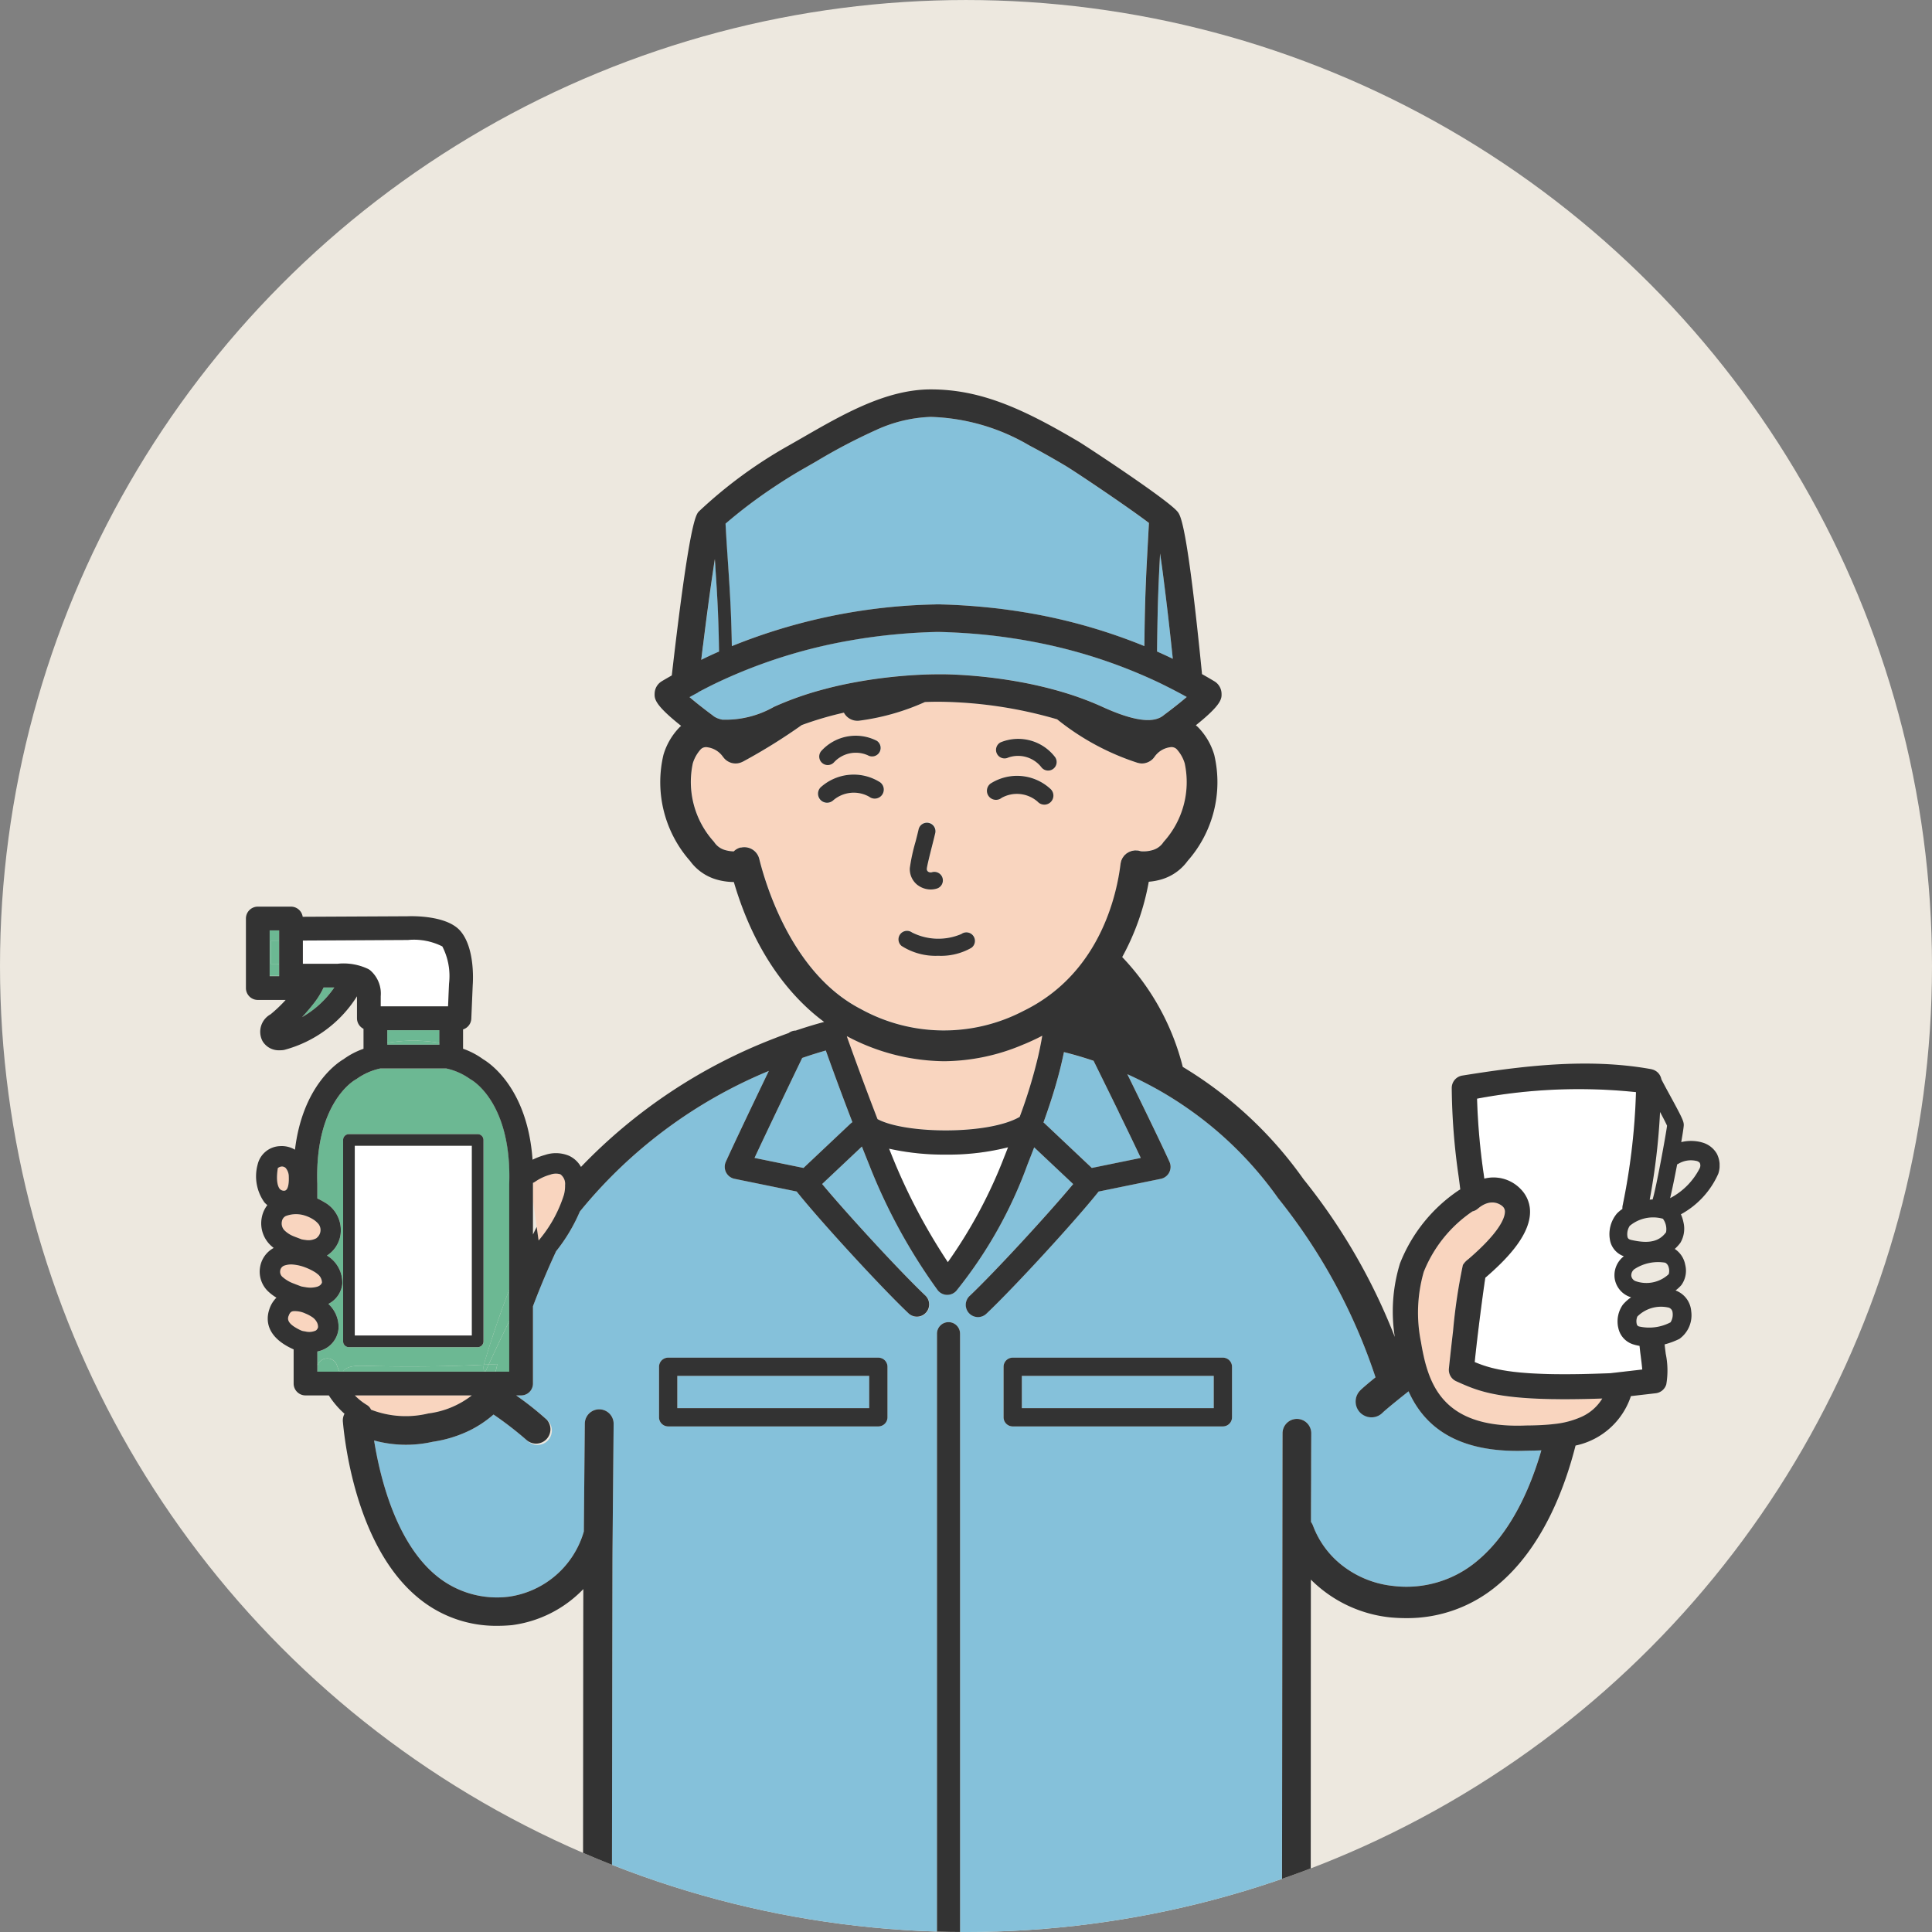
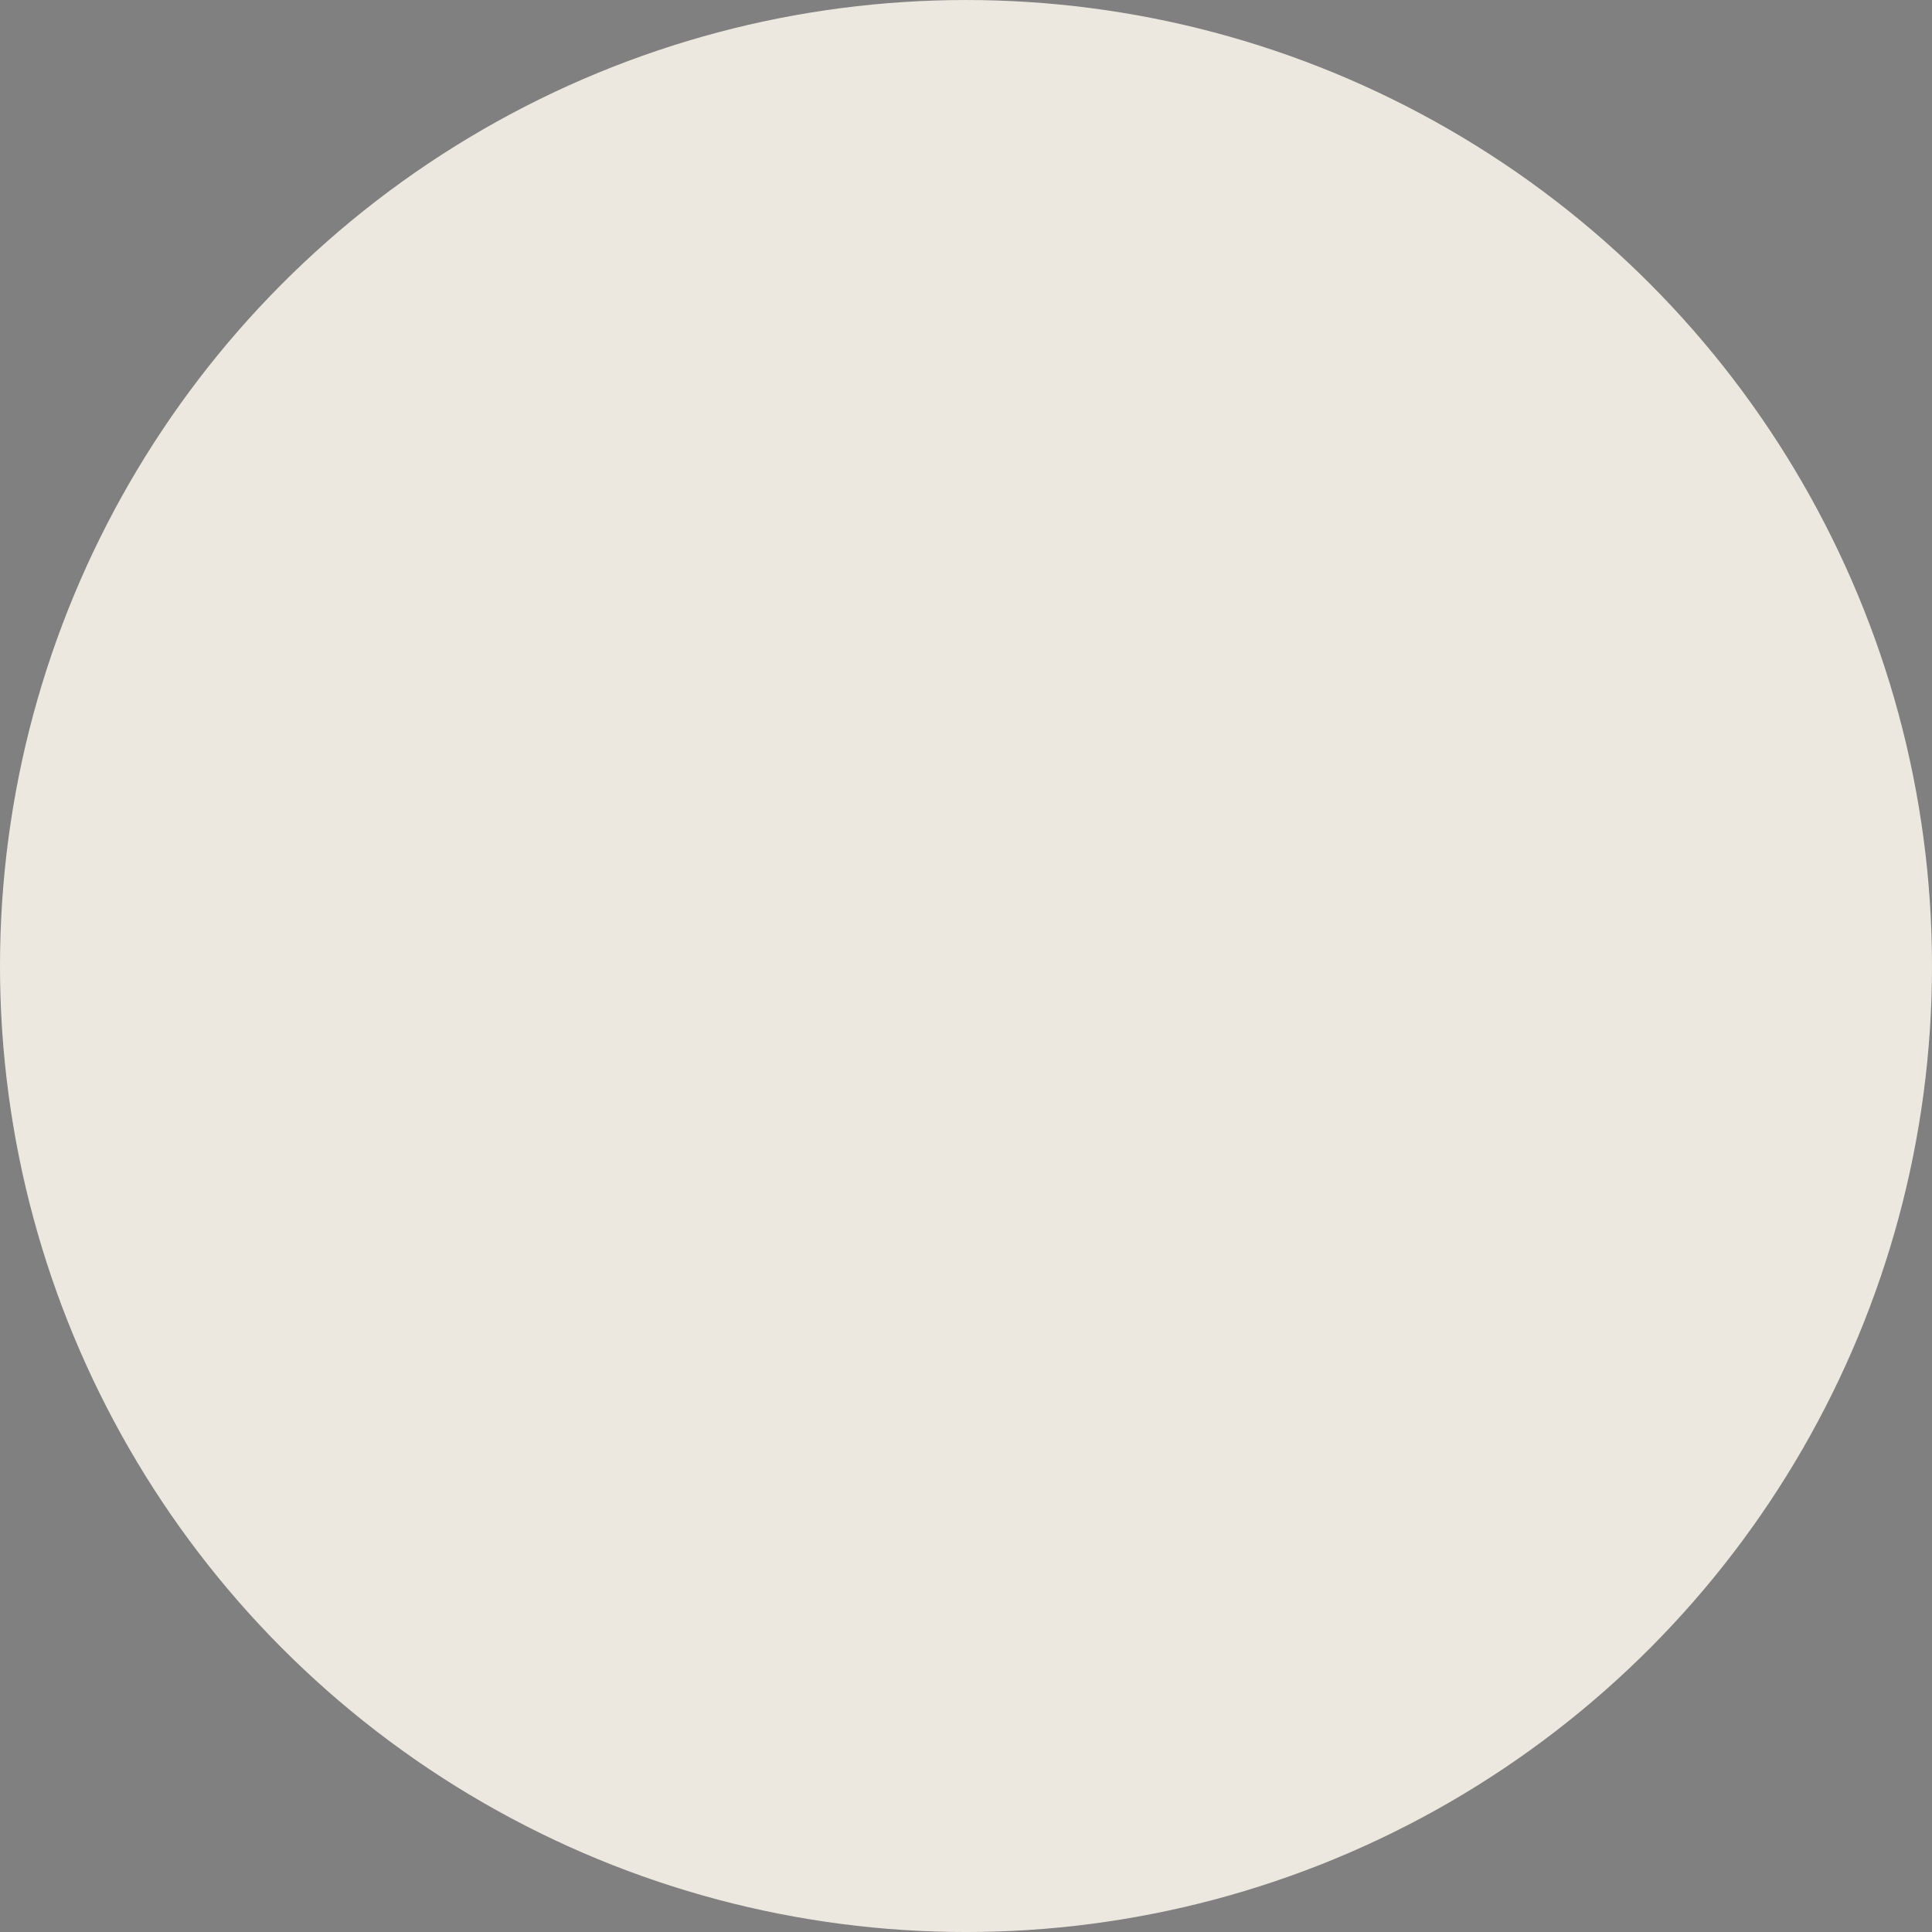
<svg xmlns="http://www.w3.org/2000/svg" width="148" height="148" viewBox="0 0 148 148">
  <rect x="0" y="0" width="148" height="148" fill="#808080" stroke="none" />
  <defs>
    <style>.a{fill:#ede8df;}.b{fill:none;}.c{clip-path:url(#a);}.d{clip-path:url(#b);}.e{fill:#6cb893;}.f{fill:#f9d5bf;}.g{fill:#fff;}.h{fill:#85c1da;}.i{fill:#333;}</style>
    <clipPath id="a">
-       <circle class="a" cx="74" cy="74" r="74" transform="translate(-0.196 -0.287)" />
-     </clipPath>
+       </clipPath>
    <clipPath id="b">
      <rect class="b" width="112.889" height="121.492" />
    </clipPath>
  </defs>
  <g transform="translate(-723 -198)">
    <g transform="translate(723.196 198.288)">
      <circle class="a" cx="74" cy="74" r="74" transform="translate(-0.196 -0.287)" />
      <g class="c">
        <g transform="translate(18.643 29.542)">
          <g class="d">
            <path class="e" d="M13.1,141.773a7.5,7.5,0,0,0,2.469-2.269h-.819a6.23,6.23,0,0,1-.771,1.242c-.2.255-.5.625-.879,1.027" transform="translate(-8.8 -93.688)" />
            <path class="e" d="M20.6,181.181q4.4.122,8.8-.094c.006-.029.008-.058.016-.087.642-2.169,1.308-4.066,1.925-5.659v-8.078c.213-6.215-2.811-7.954-2.94-8.025a1.11,1.11,0,0,1-.126-.082,4.894,4.894,0,0,0-1.753-.762H21.456a4.892,4.892,0,0,0-1.753.762.946.946,0,0,1-.135.086c-.12.066-3.145,1.805-2.932,7.989v1.12a4.241,4.241,0,0,1,.5.264,2.45,2.45,0,0,1,1.252,2.661,2.3,2.3,0,0,1-1,1.444l-.015.008a2.424,2.424,0,0,1,1.176,2.181,1.955,1.955,0,0,1-.785,1.351,2.237,2.237,0,0,1-.283.174,2.393,2.393,0,0,1,.779,1.9,1.955,1.955,0,0,1-.789,1.385,2.126,2.126,0,0,1-.832.358v1.12a.782.782,0,0,1,1.5-.062q.087.251.188.487h.268c.326-.5,1.165-.464,2.009-.44m-1.988-17.31a.446.446,0,0,1,.446-.446h9.86a.446.446,0,0,1,.446.446V179.3a.446.446,0,0,1-.446.446h-9.86a.446.446,0,0,1-.446-.446Z" transform="translate(-11.165 -106.374)" />
            <path class="e" d="M16.66,229.007h.012c-.006-.018-.008-.036-.012-.054Z" transform="translate(-11.188 -153.759)" />
            <path class="e" d="M33.412,227.491q-4.395.208-8.8.094c-.844-.024-1.683-.057-2.009.44H33.432a1.066,1.066,0,0,1-.02-.534" transform="translate(-15.181 -152.777)" />
            <path class="e" d="M17.163,226.067a.78.78,0,0,0-.5.548v.371c0,.018.007.036.012.054h1.672q-.1-.237-.188-.487a.782.782,0,0,0-.994-.486" transform="translate(-11.188 -151.792)" />
            <path class="e" d="M55.51,215.74l.365-.016c.483-1.055,1.015-2.182,1.576-3.333v-2.4c-.616,1.594-1.282,3.49-1.925,5.659-.009.029-.01.058-.016.087" transform="translate(-37.279 -141.027)" />
            <path class="e" d="M57.283,220.6a5.829,5.829,0,0,1-.138.581H58.2v-3.883c-.561,1.15-1.093,2.277-1.576,3.332.221-.011.442-.018.663-.03" transform="translate(-38.025 -145.93)" />
            <path class="e" d="M55.825,227.441l-.365.016a1.069,1.069,0,0,0,.02.534h.093c.082-.181.166-.365.251-.55" transform="translate(-37.229 -152.744)" />
            <path class="e" d="M56.107,227.379c-.085.185-.169.37-.251.55h.776a5.964,5.964,0,0,0,.137-.581c-.221.012-.442.019-.663.03" transform="translate(-37.512 -152.682)" />
            <path class="e" d="M5.777,130.352h.647v-1.769l-.647,0Z" transform="translate(-3.88 -86.354)" />
            <rect class="e" width="0.727" height="0.045" transform="translate(1.817 44.907)" />
            <path class="e" d="M5.614,128.743v-1.765l.647,0v-.787H5.534v3.465h.727v-.909Z" transform="translate(-3.716 -84.744)" />
            <path class="e" d="M32.97,149.465v.967a14.326,14.326,0,0,1,1.6-.16.933.933,0,0,1,.132-.012s.105,0,.278,0c.145,0,.252,0,.252,0a.9.9,0,0,1,.134.012,14.21,14.21,0,0,1,1.6.16v-.967Z" transform="translate(-22.142 -100.377)" />
            <path class="e" d="M35.228,151.883s-.106,0-.252,0c-.172,0-.278,0-.278,0a.88.88,0,0,0-.132.012,14.254,14.254,0,0,0-1.6.16v.148h3.987v-.148a14.206,14.206,0,0,0-1.6-.16.9.9,0,0,0-.134-.012" transform="translate(-22.142 -102.001)" />
            <path class="f" d="M284.639,204.735h-.24c-.244,0-.481,0-.709-.007-4.5-.075-5.874-.693-7.314-1.339l-.066-.03a.961.961,0,0,1-.565-.961c0-.058.03-.3.068-.652.034-.323.081-.743.135-1.221.036-.32.076-.664.117-1.022a42.632,42.632,0,0,1,.752-5.053,1.558,1.558,0,0,1,.419-.445c2.386-2.049,2.78-3.131,2.8-3.593a.539.539,0,0,0-.164-.439c-.008-.008-.786-.8-1.92.172a.951.951,0,0,1-.4.2,10.138,10.138,0,0,0-3.733,4.634,11.308,11.308,0,0,0-.213,5.374c.062.379.13.724.194,1.016.018.082.037.165.056.248a10.149,10.149,0,0,0,.386,1.281c.826,2.167,2.6,3.989,7.207,3.857.146,0,.316-.008.5-.011.458-.008.924-.025,1.384-.062.178-.015.355-.032.53-.054a6.739,6.739,0,0,0,2.064-.556,3.587,3.587,0,0,0,1.568-1.391q-.712.025-1.357.038c-.529.011-1.031.017-1.5.017" transform="translate(-183.598 -127.373)" />
            <path class="g" d="M150.008,176.886q.114.286.231.574a45.243,45.243,0,0,0,4.273,8.118,36.856,36.856,0,0,0,4.362-8.17c.085-.215.166-.423.247-.63a18.768,18.768,0,0,1-4.763.56,19.5,19.5,0,0,1-4.35-.454" transform="translate(-100.742 -118.721)" />
            <path class="g" d="M299.234,182.808a3.486,3.486,0,0,1-.482-.115,1.668,1.668,0,0,1-1.124-1.167,2.224,2.224,0,0,1,.327-1.874,3.346,3.346,0,0,1,.63-.566c-.042-.014-.087-.026-.128-.042a1.783,1.783,0,0,1-1.137-1.454,1.832,1.832,0,0,1,.71-1.647,1.628,1.628,0,0,1-1.03-1.091,2.46,2.46,0,0,1,.5-2.184,2.728,2.728,0,0,1,.421-.352.958.958,0,0,1,.021-.29,50.094,50.094,0,0,0,1.016-8.656,42.008,42.008,0,0,0-12.176.5,50.652,50.652,0,0,0,.5,5.717c.019.143.036.274.053.407a2.878,2.878,0,0,1,2.8.815,2.459,2.459,0,0,1,.7,1.862c-.09,1.828-1.98,3.672-3.421,4.915-.154.978-.594,4.3-.814,6.461,1.5.627,3.492,1.135,10.4.852l2.435-.281c-.026-.317-.073-.686-.108-.956-.038-.3-.075-.588-.1-.856" transform="translate(-192.475 -109.54)" />
            <path class="g" d="M18.437,130.734a2.355,2.355,0,0,1,.808,1.99v.771H24.4l.074-1.728a4.953,4.953,0,0,0-.513-2.861,4.829,4.829,0,0,0-2.634-.493l-8.051.043v1.778h2.671a4.406,4.406,0,0,1,2.33.4,1.482,1.482,0,0,1,.154.1" transform="translate(-8.919 -86.237)" />
            <rect class="g" width="8.968" height="14.534" transform="translate(8.338 57.943)" />
            <path class="f" d="M153.838,151.32c-.063.027-.126.05-.189.076a15.7,15.7,0,0,1-6.065,1.274,16.167,16.167,0,0,1-7.432-1.917c0,.011,0,.022,0,.033.357,1.006,1.237,3.453,2.342,6.315l.005,0c2.126,1.141,8.5,1.218,10.892-.172a38.738,38.738,0,0,0,1.425-4.683q.073-.319.139-.641.09-.443.167-.894c-.13.068-.258.136-.391.2q-.445.216-.888.405" transform="translate(-94.12 -101.215)" />
            <path class="f" d="M26.331,235.386a.775.775,0,0,1,.316.359,7.359,7.359,0,0,0,4.388.29,6.813,6.813,0,0,0,3.334-1.383h-8.96a4.552,4.552,0,0,0,.922.734" transform="translate(-17.064 -157.587)" />
            <path class="f" d="M69.055,182.965a1.209,1.209,0,0,0-.771.028,3.847,3.847,0,0,0-1.171.548.8.8,0,0,1-.157.082c0,.047,0,.091,0,.138v1.191L67.238,187l.145,1.041a10.052,10.052,0,0,0,1.947-3.506,2.647,2.647,0,0,0,.085-.738.908.908,0,0,0-.361-.829" transform="translate(-44.964 -122.841)" />
            <path class="f" d="M8.358,192.933a.754.754,0,0,0,.217.691,2.142,2.142,0,0,0,.683.437c.1.042.215.084.353.135l.257.1a2.889,2.889,0,0,0,.3.047,1.277,1.277,0,0,0,.817-.123.609.609,0,0,0,.091-.078.769.769,0,0,0,.22-.374.748.748,0,0,0-.22-.741,1.643,1.643,0,0,0-.33-.265,2.747,2.747,0,0,0-.579-.273,2.261,2.261,0,0,0-.909-.113,2.123,2.123,0,0,0-.609.14.555.555,0,0,0-.292.421" transform="translate(-5.605 -129.187)" />
            <path class="f" d="M10.826,204.83a1.671,1.671,0,0,0-.2-.146,4.362,4.362,0,0,0-.712-.348,3.408,3.408,0,0,0-.909-.222,1.612,1.612,0,0,0-.729.079.489.489,0,0,0-.3.376.518.518,0,0,0,.177.491,2.685,2.685,0,0,0,.85.5c.117.047.242.095.381.147l.192.073c.122.027.232.046.336.06a1.941,1.941,0,0,0,.908-.039.731.731,0,0,0,.153-.072.455.455,0,0,0,.2-.245.843.843,0,0,0-.349-.656" transform="translate(-5.355 -137.072)" />
            <path class="f" d="M11.683,215.428a2.806,2.806,0,0,0-.507-.266,1.912,1.912,0,0,0-.909-.18.615.615,0,0,0-.1.018c-.059.02-.183.061-.278.345-.051.152-.14.43.38.795a3.742,3.742,0,0,0,.644.349c.093.022.179.036.265.05a1.222,1.222,0,0,0,.793-.07.388.388,0,0,0,.116-.118.466.466,0,0,0,.059-.129.77.77,0,0,0-.059-.33,1.084,1.084,0,0,0-.4-.463" transform="translate(-6.613 -144.371)" />
            <path class="f" d="M8.146,182.056a1.018,1.018,0,0,0-.244-.7.44.44,0,0,0-.295-.107.557.557,0,0,0-.3.122c-.173,1.09.049,1.479.154,1.6a.432.432,0,0,0,.345.134c.371-.017.35-.875.343-1.047" transform="translate(-4.863 -121.723)" />
            <path class="f" d="M140.917,76.479a.581.581,0,0,0-.517-.138,1.731,1.731,0,0,0-1.167.721c0,.006-.009.01-.012.015a1.167,1.167,0,0,1-.138.167l-.012.011a1.216,1.216,0,0,1-.149.12c-.021.014-.042.026-.064.039a1.185,1.185,0,0,1-.12.063c-.024.011-.047.02-.071.029a1.154,1.154,0,0,1-.137.041c-.021,0-.04.011-.061.015a1.162,1.162,0,0,1-.2.02h-.005a1.14,1.14,0,0,1-.2-.019c-.023,0-.046-.011-.069-.016s-.057-.011-.086-.02a19.3,19.3,0,0,1-6.143-3.334,33.3,33.3,0,0,0-9.043-1.346h-.166c-.286,0-.593.008-.909.02a17.79,17.79,0,0,1-5.01,1.426,1.174,1.174,0,0,1-1.2-.611,25.767,25.767,0,0,0-3.229.951,43.86,43.86,0,0,1-4.506,2.8c-.02.011-.041.016-.061.026a1.131,1.131,0,0,1-.111.047,1.076,1.076,0,0,1-.108.033,1.1,1.1,0,0,1-.226.034c-.037,0-.074,0-.112,0a1.082,1.082,0,0,1-.113-.011,1.1,1.1,0,0,1-.109-.021c-.036-.009-.072-.02-.107-.032s-.07-.026-.1-.042-.067-.033-.1-.052-.064-.039-.095-.061a1.133,1.133,0,0,1-.091-.074c-.028-.025-.055-.05-.081-.078a1.129,1.129,0,0,1-.077-.094c-.013-.018-.03-.032-.042-.051a1.731,1.731,0,0,0-1.167-.721.578.578,0,0,0-.517.138,2.812,2.812,0,0,0-.621,1.09,6.824,6.824,0,0,0,1.625,6.015,1.473,1.473,0,0,0,.858.631,2.613,2.613,0,0,0,.653.1,1.165,1.165,0,0,1,1.95.558c.471,1.905,2.311,8.067,6.916,11.006.271.173.55.337.84.486a13.182,13.182,0,0,0,12.5.151,12.584,12.584,0,0,0,1.3-.733c4.671-3,5.829-8.2,6.112-10.434l.012-.1v-.006c.006-.039.018-.078.028-.118s.016-.078.029-.116a.043.043,0,0,0,0-.006c.009-.024.022-.044.032-.067a1.186,1.186,0,0,1,.067-.138c.018-.031.041-.057.061-.085s.047-.067.074-.1a1.162,1.162,0,0,1,.086-.079c.027-.024.052-.05.081-.072s.065-.041.1-.061.062-.04.095-.056.07-.027.106-.04.069-.028.106-.038a1.207,1.207,0,0,1,.125-.021c.033,0,.065-.013.1-.015a1.108,1.108,0,0,1,.158.005c.024,0,.046,0,.07,0h.006a1.176,1.176,0,0,1,.118.028c.039.01.079.016.116.029l.006,0a2.464,2.464,0,0,0,.877-.088,1.473,1.473,0,0,0,.857-.631,6.826,6.826,0,0,0,1.625-6.015,2.815,2.815,0,0,0-.622-1.09m-19.994,7.05c.092-.363.176-.7.228-.924a.653.653,0,1,1,1.273.29c-.053.233-.14.579-.235.953-.148.589-.4,1.573-.411,1.779a.245.245,0,0,0,.09.229.349.349,0,0,0,.285.054.653.653,0,0,1,.4,1.245,1.575,1.575,0,0,1-.475.072,1.659,1.659,0,0,1-.99-.327,1.543,1.543,0,0,1-.611-1.312,14.258,14.258,0,0,1,.45-2.06m-1.2,7.115a.653.653,0,0,1,.915-.122,4.482,4.482,0,0,0,3.789.116.653.653,0,1,1,.759,1.063,4.687,4.687,0,0,1-2.536.609,4.822,4.822,0,0,1-2.8-.749.653.653,0,0,1-.122-.915m-6.042-14.025a3.555,3.555,0,0,1,4.246-.783.653.653,0,0,1-.681,1.115,2.268,2.268,0,0,0-2.575.52.653.653,0,1,1-.99-.852m.905,3.794a.693.693,0,1,1-.958-1,3.774,3.774,0,0,1,4.568-.389.693.693,0,1,1-.835,1.107,2.407,2.407,0,0,0-2.776.284m16.654.068a.693.693,0,0,1-.98.022,2.408,2.408,0,0,0-2.776-.284.693.693,0,1,1-.835-1.107,3.775,3.775,0,0,1,4.568.389.694.694,0,0,1,.022.98m.208-2.487a.653.653,0,0,1-.912-.143,2.267,2.267,0,0,0-2.525-.728.653.653,0,0,1-.588-1.166,3.555,3.555,0,0,1,4.168,1.125.653.653,0,0,1-.144.912" transform="translate(-69.613 -48.921)" />
            <path class="h" d="M117.988,188.061c-.177,0-.351.007-.521.007-5.069,0-7.267-2.2-8.324-4.563-.647.511-1.22.976-1.594,1.291-.187.157-.328.281-.394.348a1.21,1.21,0,0,1-1.711-1.711c.171-.171.606-.54,1.168-1a43.934,43.934,0,0,0-7.4-13.647c-.024-.028-.047-.058-.069-.088a28.185,28.185,0,0,0-6.662-6.685c-.325-.231-.65-.454-.973-.665-.564-.368-1.125-.706-1.677-1.015-.763-.426-1.51-.8-2.232-1.121.616,1.255,1.34,2.735,1.977,4.06.5,1.044.952,1.991,1.252,2.65a.937.937,0,0,1-.665,1.305L85.4,168.2c-1.745,2.195-6.426,7.3-8.576,9.337a.937.937,0,1,1-1.289-1.36c1.891-1.791,5.962-6.208,7.915-8.552l-2.988-2.813c-.164.425-.333.861-.513,1.317a33.712,33.712,0,0,1-5.452,9.675.936.936,0,0,1-.694.308h-.036a.938.938,0,0,1-.7-.363,43.452,43.452,0,0,1-5.229-9.555q-.293-.724-.574-1.437l-3.046,2.867c1.954,2.344,6.025,6.761,7.916,8.552a.937.937,0,1,1-1.289,1.36c-2.15-2.037-6.832-7.143-8.576-9.337l-4.763-.974a.937.937,0,0,1-.665-1.305c.7-1.538,2.209-4.7,3.294-6.958a36.742,36.742,0,0,0-14.477,10.773,13.158,13.158,0,0,1-1.819,3.042c-.472,1.007-1.1,2.431-1.771,4.211v5.923c0,.005,0,.01,0,.016a.908.908,0,0,1-.907.893h-.383a23.745,23.745,0,0,1,2.358,1.866,1.1,1.1,0,1,1-1.552,1.552,27.084,27.084,0,0,0-2.538-1.953,8.522,8.522,0,0,1-1.821,1.217,9.651,9.651,0,0,1-2.841.871,9.254,9.254,0,0,1-4.486-.1c.435,2.736,1.632,7.758,4.741,10.336a7.291,7.291,0,0,0,5.614,1.626,7,7,0,0,0,5.712-4.992c.014-1.565.026-2.969.037-4.158.022-2.484.037-4.027.037-4.105a1.1,1.1,0,1,1,2.208.02c0,.126-.037,4.02-.086,9.536-.019,2.158-.04,30.183-.061,32.71H73.017V179.092a.883.883,0,1,1,1.766,0v49.157H99.429c.023-6.219.042-37.651.054-41.53a1.1,1.1,0,0,1,1.1-1.1h0a1.1,1.1,0,0,1,1.1,1.107c0,.586-.005,1.748-.01,3.333,0,1-.007,2.161-.011,3.454a1.2,1.2,0,0,1,.149.271,6.964,6.964,0,0,0,2.279,3.089,7.621,7.621,0,0,0,3.851,1.541,8.412,8.412,0,0,0,6.468-1.926c2.6-2.159,4.08-5.63,4.9-8.459-.318.014-.606.019-.854.023-.172,0-.331.006-.473.011M69.223,185.5a.7.7,0,0,1-.7.7h-16.1a.7.7,0,0,1-.7-.7v-3.866a.7.7,0,0,1,.7-.7h16.1a.7.7,0,0,1,.7.7Zm26.393,0a.7.7,0,0,1-.7.7h-16.1a.7.7,0,0,1-.7-.7v-3.866a.7.7,0,0,1,.7-.7h16.1a.7.7,0,0,1,.7.7Z" transform="translate(-20.078 -106.757)" />
            <rect class="h" width="14.699" height="2.469" transform="translate(59.441 75.57)" />
            <path class="h" d="M122.283,154.775c-.769,1.594-2.569,5.337-3.652,7.658l3.752.768,3.65-3.435a.973.973,0,0,1,.095-.072c-.9-2.343-1.634-4.363-2.036-5.488-.454.128-1.077.317-1.808.57" transform="translate(-79.67 -103.56)" />
            <rect class="h" width="14.699" height="2.469" transform="translate(33.048 75.57)" />
            <path class="h" d="M187.6,154.59c-.114.554-.242,1.1-.387,1.655-.313,1.192-.7,2.4-1.181,3.735.019.015.039.027.057.044l3.65,3.435,3.749-.767c-.475-1-1.09-2.279-1.7-3.532-.73-1.5-1.452-2.964-1.916-3.9-.837-.284-1.6-.5-2.271-.666" transform="translate(-124.932 -103.819)" />
            <path class="h" d="M112.044,17.779c0,.065.009.128.013.191.075,1.125.14,2.114.189,3.268.034.8.062,1.675.081,2.735a43.753,43.753,0,0,1,15.59-3.194,1.024,1.024,0,0,1,.115-.006h.2a1.021,1.021,0,0,1,.115.006c1.179.028,2.348.1,3.5.22.331.033.661.067.991.107.221.027.441.057.661.087q.52.071,1.036.154a42.428,42.428,0,0,1,9.394,2.623c.01-.773.02-1.436.032-2.033.022-1.092.049-1.967.089-2.909.033-.77.074-1.586.128-2.6.02-.385.043-.8.067-1.248l.034-.644c-.831-.634-2.4-1.725-3.8-2.673-1.2-.81-2.269-1.516-2.645-1.738-.964-.57-1.857-1.076-2.707-1.519a15.8,15.8,0,0,0-7.558-2.194,10.884,10.884,0,0,0-4.2,1.01,44.146,44.146,0,0,0-4.574,2.4c-.341.2-.68.392-1.018.584-.764.435-1.527.915-2.249,1.4a37.48,37.48,0,0,0-3.688,2.779c.036.623.07,1.186.1,1.7.034.536.067,1.027.1,1.49" transform="translate(-75.111 -4.305)" />
            <path class="h" d="M213.728,46.347c-.214-2.054-.452-4.13-.676-5.867-.106-.823-.209-1.569-.3-2.2-.025.474-.047.906-.067,1.311-.056,1.144-.091,2.09-.118,3.256-.019.822-.034,1.753-.047,2.941q.274.121.546.246.334.154.665.314" transform="translate(-142.721 -25.707)" />
            <path class="h" d="M105.148,62.9c.02.014.039.03.057.045a1.4,1.4,0,0,0,.339.211c.036.016.074.029.112.043a1.875,1.875,0,0,0,.3.081,7.483,7.483,0,0,0,3.95-.977l.112-.05A24.29,24.29,0,0,1,113.564,61q.22-.06.439-.117c.64-.164,1.272-.3,1.885-.422l.075-.014q.37-.07.731-.131l.035-.006c.646-.108,1.263-.193,1.839-.26.646-.075,1.238-.128,1.76-.164,1-.07,1.743-.081,2.078-.081h.171c.095,0,.225,0,.381,0l.113,0c.4.009.959.031,1.635.078a37.613,37.613,0,0,1,4.211.538q.5.094,1.012.206.421.093.85.2c.822.2,1.66.45,2.49.744.608.215,1.212.455,1.8.725,2.125.97,3.576,1.242,4.418.827a1.417,1.417,0,0,0,.289-.186c.018-.016.038-.031.057-.045.176-.13.359-.269.542-.41.416-.321.831-.655,1.163-.94-.457-.256-.922-.5-1.391-.736-.239-.121-.478-.242-.721-.358a39.526,39.526,0,0,0-9.671-3.139q-.632-.12-1.271-.221l-.465-.071c-.482-.071-.966-.135-1.454-.19-.177-.02-.355-.038-.532-.056q-.675-.067-1.356-.114c-.726-.05-1.455-.086-2.19-.1-1.141.023-2.272.093-3.391.2s-2.242.26-3.341.455a39.659,39.659,0,0,0-10.135,3.2c-.512.244-1.016.5-1.514.767-.223.119-.447.236-.667.36.2.169.425.357.663.547.34.273.7.552,1.042.8" transform="translate(-69.47 -37.986)" />
            <path class="h" d="M107.424,42.221c-.039-.677-.082-1.337-.131-2.057,0-.018,0-.035,0-.054-.012-.177-.024-.359-.036-.544-.05.313-.1.65-.154,1.005-.238,1.6-.5,3.589-.755,5.633q-.067.54-.131,1.083.674-.33,1.364-.635c-.029-1.871-.082-3.184-.153-4.432" transform="translate(-71.33 -26.572)" />
            <path class="i" d="M162.075,217.559a.883.883,0,0,0-.883.883V267.6h1.766V218.442a.883.883,0,0,0-.883-.883" transform="translate(-108.253 -146.107)" />
            <path class="i" d="M155.472,105.822a1.659,1.659,0,0,0,.99.327,1.575,1.575,0,0,0,.475-.073.653.653,0,0,0-.4-1.244.351.351,0,0,1-.285-.054.245.245,0,0,1-.09-.229c.014-.206.262-1.191.411-1.779.095-.375.182-.721.235-.953a.653.653,0,0,0-1.273-.29c-.051.225-.136.561-.228.924a14.27,14.27,0,0,0-.45,2.06,1.543,1.543,0,0,0,.611,1.312" transform="translate(-104 -67.841)" />
            <path class="i" d="M134.359,83.021a.651.651,0,0,0,.5-.227,2.268,2.268,0,0,1,2.576-.521.653.653,0,0,0,.681-1.114,3.554,3.554,0,0,0-4.246.783.653.653,0,0,0,.495,1.079" transform="translate(-89.794 -54.244)" />
-             <path class="i" d="M175.884,82.933a2.267,2.267,0,0,1,2.524.728.653.653,0,0,0,1.056-.769,3.554,3.554,0,0,0-4.168-1.125.653.653,0,0,0,.588,1.166" transform="translate(-117.484 -54.731)" />
            <path class="i" d="M152.432,127.431a4.823,4.823,0,0,0,2.8.749,4.692,4.692,0,0,0,2.537-.608.653.653,0,0,0-.759-1.063,4.48,4.48,0,0,1-3.789-.116.653.653,0,0,0-.793,1.037" transform="translate(-102.197 -84.793)" />
            <path class="i" d="M113.167,225.845h-16.1a.7.7,0,0,0-.7.7v3.867a.7.7,0,0,0,.7.7h16.1a.7.7,0,0,0,.7-.7v-3.867a.7.7,0,0,0-.7-.7m-.7,3.867h-14.7v-2.469h14.7Z" transform="translate(-64.721 -151.672)" />
            <path class="i" d="M193.53,225.845h-16.1a.7.7,0,0,0-.7.7v3.867a.7.7,0,0,0,.7.7h16.1a.7.7,0,0,0,.7-.7v-3.867a.7.7,0,0,0-.7-.7m-.7,3.867h-14.7v-2.469h14.7Z" transform="translate(-118.691 -151.672)" />
            <path class="i" d="M111.49,57.669a3.166,3.166,0,0,0-1.538-.008c.118-.687.2-1.207.193-1.334-.006-.28-.16-.606-1.1-2.326-.252-.462-.49-.9-.607-1.137,0-.006-.008-.011-.01-.017l0-.006c-.006-.031-.014-.061-.023-.092s-.018-.06-.03-.089-.025-.055-.039-.081-.029-.056-.046-.082-.035-.049-.054-.073-.038-.049-.059-.071-.045-.042-.069-.062a.858.858,0,0,0-.072-.057.917.917,0,0,0-.079-.048.722.722,0,0,0-.169-.075.908.908,0,0,0-.1-.028c-.011,0-.022-.008-.033-.01-4.929-.894-10.056-.216-14.474.49a.961.961,0,0,0-.81.95A49.807,49.807,0,0,0,92.9,60.3c.048.366.091.692.125.988a.994.994,0,0,0-.149.085,12.066,12.066,0,0,0-4.467,5.574,12.484,12.484,0,0,0-.4,5.64A45.855,45.855,0,0,0,81.014,60.5,30.731,30.731,0,0,0,71.767,51.9a18.869,18.869,0,0,0-4.64-8.415,18.926,18.926,0,0,0,2.035-5.769,4.934,4.934,0,0,0,.941-.171,3.806,3.806,0,0,0,2.036-1.425A9.113,9.113,0,0,0,74.179,28a5.083,5.083,0,0,0-1.243-2.124c-.054-.052-.112-.1-.169-.146,2-1.6,1.987-2.049,1.969-2.451a1.127,1.127,0,0,0-.544-.916c-.314-.19-.634-.374-.955-.555,0-.015,0-.03,0-.046C72.1,10.287,71.588,9.647,71.371,9.374c-.73-.918-7.108-5.095-7.57-5.368C59.509,1.469,56.278,0,52.465,0c-3.413,0-6.675,1.878-9.829,3.694q-.505.291-1.008.578a35.016,35.016,0,0,0-6.954,5.1c-.214.269-.715.9-2.051,12.539-.258.148-.517.294-.77.448a1.127,1.127,0,0,0-.543.916c-.019.407-.037.862,2.029,2.5-.037.033-.077.063-.113.1A5.082,5.082,0,0,0,31.983,28a9.112,9.112,0,0,0,2.04,8.123,3.806,3.806,0,0,0,2.036,1.425,4.962,4.962,0,0,0,1.318.189c1.74,5.94,4.751,9.118,6.918,10.718-.448.119-1.214.335-2.178.662a.935.935,0,0,0-.546.19c-.341.122-.7.254-1.07.4a40.87,40.87,0,0,0-14.834,9.855,2.012,2.012,0,0,0-.918-.855,2.616,2.616,0,0,0-1.845-.061,5.421,5.421,0,0,0-.947.363c-.386-5.441-3.252-7.383-3.792-7.7a5.87,5.87,0,0,0-1.531-.8V49.029a.906.906,0,0,0,.631-.823l.109-2.568c.022-.288.182-2.855-.955-4.161h0c-1.018-1.17-3.572-1.135-4.043-1.117L4.349,40.4a.907.907,0,0,0-.9-.777H.909A.909.909,0,0,0,0,40.534v5.327a.909.909,0,0,0,.909.909H3.044a10.718,10.718,0,0,1-1.155,1.1,1.527,1.527,0,0,0-.613,2.061,1.448,1.448,0,0,0,1.321.694c.073,0,.149,0,.229-.011a.95.95,0,0,0,.105-.016,9.446,9.446,0,0,0,5.577-4.107v1.682a.906.906,0,0,0,.5.809v1.53a5.862,5.862,0,0,0-1.531.8c-.515.3-3.138,2.08-3.72,6.931A1.975,1.975,0,0,0,2.6,57.969,1.825,1.825,0,0,0,.9,59.368a3.432,3.432,0,0,0,.524,2.919,1.906,1.906,0,0,0,.217.2,2.215,2.215,0,0,0-.431.977A2.324,2.324,0,0,0,1.927,65.6c.069.061.135.117.2.169a2.047,2.047,0,0,0-1.039,1.449,2.087,2.087,0,0,0,.674,1.934,3.818,3.818,0,0,0,.576.426,2.177,2.177,0,0,0-.548.9c-.244.731-.316,2.092,1.865,3.062v2.616a.909.909,0,0,0,.909.909H6.351a6.745,6.745,0,0,0,1.2,1.405,1.092,1.092,0,0,0-.125.6c.2,2.212,1.218,9.722,5.736,13.47a9.326,9.326,0,0,0,6.12,2.175q.542,0,1.1-.053A9.236,9.236,0,0,0,25.848,91.9c-.011,1.276-.023,28.224-.034,29.591h2.208c.021-2.527.042-30.552.061-32.71.048-5.516.084-9.41.085-9.536a1.1,1.1,0,1,0-2.208-.02c0,.078-.015,1.621-.037,4.105-.011,1.189-.023,2.593-.037,4.158a7,7,0,0,1-5.712,4.991,7.29,7.29,0,0,1-5.614-1.626c-3.109-2.578-4.305-7.6-4.741-10.336a9.249,9.249,0,0,0,4.487.1,9.638,9.638,0,0,0,2.84-.871,8.526,8.526,0,0,0,1.821-1.217A26.977,26.977,0,0,1,21.5,80.484a1.1,1.1,0,0,0,1.553-1.552A23.737,23.737,0,0,0,20.7,77.065h.382a.908.908,0,0,0,.907-.893c0-.006,0-.011,0-.016V70.233c.674-1.78,1.3-3.2,1.771-4.211a13.165,13.165,0,0,0,1.819-3.042A36.741,36.741,0,0,1,40.056,52.208c-1.085,2.259-2.595,5.419-3.294,6.958a.937.937,0,0,0,.665,1.305l4.763.974c1.744,2.195,6.426,7.3,8.576,9.338a.937.937,0,0,0,1.289-1.36c-1.891-1.791-5.962-6.208-7.915-8.552L47.186,58q.28.711.573,1.437A43.453,43.453,0,0,0,52.989,69a.934.934,0,0,0,.7.362h.036a.937.937,0,0,0,.694-.308,33.7,33.7,0,0,0,5.452-9.675c.18-.456.35-.892.513-1.318l2.988,2.813c-1.954,2.344-6.025,6.761-7.915,8.552a.937.937,0,1,0,1.288,1.36c2.15-2.037,6.832-7.143,8.576-9.338l4.763-.974a.937.937,0,0,0,.665-1.305c-.3-.659-.749-1.606-1.252-2.65-.638-1.325-1.361-2.806-1.977-4.06.722.324,1.468.7,2.231,1.121.553.308,1.113.647,1.677,1.014.323.211.648.434.973.665a28.179,28.179,0,0,1,6.662,6.685c.022.031.045.06.069.088a43.953,43.953,0,0,1,7.4,13.647c-.562.458-1,.827-1.168,1a1.21,1.21,0,0,0,0,1.711,1.2,1.2,0,0,0,.37.25,1.2,1.2,0,0,0,1.341-.25c.067-.067.208-.19.394-.347.373-.315.947-.78,1.594-1.291,1.058,2.36,3.255,4.564,8.324,4.563q.255,0,.521-.008c.142,0,.3-.008.473-.011.247,0,.536-.009.854-.023-.819,2.83-2.3,6.3-4.9,8.46a8.413,8.413,0,0,1-6.468,1.926,7.617,7.617,0,0,1-3.851-1.541,6.96,6.96,0,0,1-2.279-3.088,1.189,1.189,0,0,0-.149-.271c0-1.294.008-2.458.011-3.454,0-1.585.008-2.747.01-3.333a1.1,1.1,0,0,0-1.1-1.107h0a1.1,1.1,0,0,0-1.1,1.1c-.011,3.879-.031,35.311-.054,41.53h2.209c.006-1.631.011-28.828.016-30.32a10.076,10.076,0,0,0,6.067,2.893q.617.058,1.216.058a10.722,10.722,0,0,0,7.024-2.531c3.416-2.834,5.132-7.386,5.968-10.689a5.7,5.7,0,0,0,4.241-3.787l1.9-.22a.96.96,0,0,0,.81-.679,6.283,6.283,0,0,0-.041-2.338c-.034-.26-.065-.508-.086-.725a6.032,6.032,0,0,0,1.129-.42,2.224,2.224,0,0,0,.907-2.124,1.842,1.842,0,0,0-1.2-1.589,2.809,2.809,0,0,0,.448-.414,1.877,1.877,0,0,0,.293-1.553,1.852,1.852,0,0,0-.8-1.213,3.213,3.213,0,0,0,.433-.476,2.117,2.117,0,0,0,.227-1.588,2.946,2.946,0,0,0-.189-.589,6.554,6.554,0,0,0,2.859-3.1,1.966,1.966,0,0,0-.109-1.542,1.868,1.868,0,0,0-1.183-.876M109.1,61.956c.149-.619.352-1.609.539-2.591a.71.71,0,0,0,.1-.048A1.853,1.853,0,0,1,111.1,59.1a.459.459,0,0,1,.272.151.484.484,0,0,1,0,.4,5.284,5.284,0,0,1-2.266,2.3m.019,9.519a3.512,3.512,0,0,1-2.4.314.234.234,0,0,1-.174-.156.924.924,0,0,1,.039-.606,2.568,2.568,0,0,1,2.322-.7.428.428,0,0,1,.365.323,1.121,1.121,0,0,1-.148.826m-9.388,7.833c-.46.038-.926.055-1.384.062-.185,0-.355.006-.5.011-4.608.132-6.381-1.691-7.207-3.857a10.133,10.133,0,0,1-.386-1.281c-.02-.082-.038-.165-.056-.248-.064-.292-.132-.636-.194-1.016a11.3,11.3,0,0,1,.213-5.374,10.136,10.136,0,0,1,3.733-4.634.953.953,0,0,0,.4-.2c1.135-.969,1.912-.18,1.92-.172a.539.539,0,0,1,.164.439c-.023.462-.417,1.544-2.8,3.593a1.568,1.568,0,0,0-.419.446,42.584,42.584,0,0,0-.752,5.052c-.042.358-.081.7-.118,1.022-.054.478-.1.9-.135,1.221-.038.357-.063.594-.068.652a.96.96,0,0,0,.565.961l.066.03c1.441.646,2.82,1.263,7.314,1.339.228,0,.466.006.709.007h.24c.467,0,.969-.006,1.5-.016q.645-.013,1.357-.038a3.584,3.584,0,0,1-1.567,1.391,6.742,6.742,0,0,1-2.064.556c-.175.022-.352.039-.53.054M94.809,60.049a50.794,50.794,0,0,1-.5-5.717,42.012,42.012,0,0,1,12.176-.5,50.006,50.006,0,0,1-1.016,8.656.967.967,0,0,0-.021.29,2.711,2.711,0,0,0-.421.352,2.458,2.458,0,0,0-.5,2.184,1.629,1.629,0,0,0,1.03,1.091,1.835,1.835,0,0,0-.71,1.647,1.783,1.783,0,0,0,1.137,1.454c.041.016.086.028.128.042a3.358,3.358,0,0,0-.631.566,2.226,2.226,0,0,0-.327,1.874,1.668,1.668,0,0,0,1.124,1.167,3.494,3.494,0,0,0,.481.115c.024.268.06.555.1.856.034.269.082.639.107.956l-2.435.281c-6.911.283-8.907-.225-10.4-.852.219-2.165.658-5.483.813-6.461,1.44-1.242,3.331-3.086,3.421-4.915a2.463,2.463,0,0,0-.7-1.862,2.879,2.879,0,0,0-2.8-.815c-.017-.133-.034-.264-.053-.407m11.025,4.88a1.16,1.16,0,0,1,.17-.856,2.8,2.8,0,0,1,2.54-.544,1.339,1.339,0,0,1,.242,1.033c-.529.724-1.328.9-2.673.59-.211-.049-.255-.137-.28-.223m1.924-2.9c0,.008,0,.016,0,.024-.074,0-.149.008-.225.015a50.136,50.136,0,0,0,.794-6.717c.232.433.456.861.535,1.053-.09.721-.831,4.755-1.1,5.626m1.228,5.745a2.5,2.5,0,0,1-2.542.533.506.506,0,0,1-.324-.41.589.589,0,0,1,.3-.547,3.307,3.307,0,0,1,2.3-.455.544.544,0,0,1,.26.344.909.909,0,0,1,.006.534M58.133,58.688a36.853,36.853,0,0,1-4.363,8.17A45.236,45.236,0,0,1,49.5,58.739q-.116-.288-.231-.574a19.5,19.5,0,0,0,4.35.454,18.786,18.786,0,0,0,4.763-.56l-.247.63M37.9,35.091a1.163,1.163,0,0,0-.531.3,2.617,2.617,0,0,1-.653-.1,1.475,1.475,0,0,1-.858-.631,6.826,6.826,0,0,1-1.625-6.015,2.817,2.817,0,0,1,.622-1.09.578.578,0,0,1,.517-.138,1.732,1.732,0,0,1,1.167.721c.012.019.029.033.042.051a1.2,1.2,0,0,0,.078.094c.026.028.053.053.08.078s.059.05.091.073.062.042.095.061.065.036.1.052.069.029.1.042.071.023.108.032a1.107,1.107,0,0,0,.109.021,1.071,1.071,0,0,0,.113.011,1.056,1.056,0,0,0,.112,0,1.1,1.1,0,0,0,.113-.011,1.137,1.137,0,0,0,.113-.023,1.1,1.1,0,0,0,.108-.033,1.057,1.057,0,0,0,.111-.047c.02-.01.041-.015.061-.026a43.833,43.833,0,0,0,4.506-2.8,25.762,25.762,0,0,1,3.229-.951,1.173,1.173,0,0,0,1.2.611,17.78,17.78,0,0,0,5.01-1.426c.316-.011.623-.019.909-.02H53.1a33.3,33.3,0,0,1,9.043,1.346A19.292,19.292,0,0,0,68.291,28.6c.029.009.057.013.086.02s.045.012.069.016a1.15,1.15,0,0,0,.2.019h0a1.173,1.173,0,0,0,.2-.02c.021,0,.04-.01.061-.015a1.157,1.157,0,0,0,.137-.041c.024-.009.047-.019.071-.029a1.223,1.223,0,0,0,.12-.063c.022-.013.043-.025.063-.039a1.14,1.14,0,0,0,.149-.12l.012-.011a1.1,1.1,0,0,0,.138-.167.178.178,0,0,0,.013-.015,1.733,1.733,0,0,1,1.167-.721.581.581,0,0,1,.517.138,2.81,2.81,0,0,1,.621,1.09A6.823,6.823,0,0,1,70.3,34.663a1.471,1.471,0,0,1-.858.631,2.454,2.454,0,0,1-.877.088l-.006,0c-.037-.013-.077-.02-.116-.029a1.176,1.176,0,0,0-.118-.028h-.006c-.023,0-.047,0-.07,0a1.106,1.106,0,0,0-.158-.005c-.034,0-.066.01-.1.015a1.2,1.2,0,0,0-.124.021c-.037.01-.071.025-.106.038s-.072.024-.106.04-.063.037-.095.056a1.121,1.121,0,0,0-.1.061c-.029.022-.054.048-.081.072s-.059.051-.086.079-.05.064-.074.1-.043.054-.061.085a1.188,1.188,0,0,0-.067.138c-.01.023-.023.043-.032.067l0,.006c-.013.037-.02.077-.029.116a1.1,1.1,0,0,0-.028.118.022.022,0,0,0,0,.006l-.013.1c-.283,2.229-1.441,7.432-6.112,10.434a12.536,12.536,0,0,1-1.3.733,13.182,13.182,0,0,1-12.5-.151c-.29-.149-.569-.313-.84-.486-4.6-2.939-6.444-9.1-6.915-11.006a1.174,1.174,0,0,0-1.419-.857M40.42,7.5c.721-.483,1.484-.964,2.249-1.4.338-.192.678-.388,1.018-.584a44.079,44.079,0,0,1,4.574-2.4,10.881,10.881,0,0,1,4.2-1.01A15.8,15.8,0,0,1,60.023,4.3c.849.444,1.743.949,2.707,1.519.377.223,1.448.928,2.645,1.738,1.4.948,2.969,2.039,3.8,2.673l-.035.644c-.024.451-.046.863-.067,1.248-.054,1.016-.1,1.833-.129,2.6-.04.942-.067,1.817-.089,2.909-.012.6-.021,1.26-.031,2.033a42.425,42.425,0,0,0-9.393-2.623q-.516-.083-1.036-.154c-.221-.03-.44-.06-.662-.087-.329-.04-.66-.074-.991-.107-1.157-.115-2.325-.192-3.5-.22a1.022,1.022,0,0,0-.115-.006h-.2a1.03,1.03,0,0,0-.115.006,43.753,43.753,0,0,0-15.589,3.194c-.019-1.06-.047-1.938-.081-2.735-.05-1.155-.114-2.144-.189-3.268,0-.064-.009-.126-.013-.191-.031-.463-.064-.955-.1-1.49-.033-.517-.067-1.08-.1-1.7A37.479,37.479,0,0,1,40.42,7.5M71.007,20.639q-.331-.16-.665-.314-.271-.125-.545-.245c.013-1.188.028-2.119.047-2.941.027-1.166.063-2.112.118-3.256.019-.406.042-.837.067-1.312.095.632.2,1.378.3,2.2.224,1.737.461,3.813.675,5.867M35.014,19.633c.252-2.044.517-4.032.755-5.633.053-.355.1-.692.154-1.005.012.185.024.368.036.544,0,.018,0,.035,0,.054.048.72.092,1.38.131,2.057.071,1.248.124,2.561.153,4.432q-.69.3-1.364.635.065-.542.131-1.083M34.64,23.2c.5-.266,1-.524,1.514-.767a39.676,39.676,0,0,1,10.135-3.2q1.649-.292,3.342-.455c1.119-.108,2.249-.178,3.391-.2.734.015,1.464.051,2.19.1q.68.047,1.355.114c.178.018.355.036.532.056.487.055.971.119,1.453.19l.465.071q.639.1,1.271.221a39.517,39.517,0,0,1,9.671,3.138c.242.116.481.237.721.358.469.237.934.48,1.39.736-.331.286-.747.62-1.163.941-.183.141-.365.279-.542.409l-.057.045a1.39,1.39,0,0,1-.288.186c-.842.415-2.293.143-4.418-.827-.591-.27-1.2-.51-1.8-.725-.831-.294-1.668-.539-2.491-.744q-.428-.106-.85-.2-.513-.113-1.012-.206a37.625,37.625,0,0,0-4.211-.538c-.676-.048-1.235-.069-1.635-.078l-.113,0c-.156,0-.286,0-.381,0h-.171c-.335,0-1.074.011-2.079.081-.521.036-1.114.089-1.76.164-.576.067-1.193.152-1.839.26l-.035.006c-.239.04-.484.084-.731.131l-.075.014c-.614.118-1.245.257-1.885.422q-.219.057-.439.117a24.3,24.3,0,0,0-3.54,1.252l-.112.05a7.481,7.481,0,0,1-3.95.977,1.871,1.871,0,0,1-.3-.081c-.038-.014-.077-.027-.112-.043a1.386,1.386,0,0,1-.339-.211c-.019-.016-.038-.031-.057-.045-.34-.25-.7-.53-1.041-.8-.238-.19-.467-.378-.663-.547.22-.123.444-.241.667-.36m11.39,26.336a16.168,16.168,0,0,0,7.432,1.917,15.709,15.709,0,0,0,6.066-1.274c.063-.026.126-.049.189-.076q.443-.19.888-.405c.133-.065.261-.134.391-.2q-.077.451-.167.894c-.043.214-.09.428-.138.641a38.765,38.765,0,0,1-1.425,4.683c-2.392,1.391-8.766,1.313-10.891.172l0,0c-1.106-2.862-1.985-5.308-2.343-6.315,0-.011,0-.022,0-.033M9.583,78.158a.777.777,0,0,0-.316-.359,4.55,4.55,0,0,1-.922-.734h8.96a6.813,6.813,0,0,1-3.334,1.383,7.359,7.359,0,0,1-4.388-.29m10.589-2.91H5.472V73.7a2.131,2.131,0,0,0,.832-.358,1.957,1.957,0,0,0,.789-1.385,2.393,2.393,0,0,0-.779-1.9,2.238,2.238,0,0,0,.283-.174,1.956,1.956,0,0,0,.785-1.351,2.424,2.424,0,0,0-1.176-2.181l.014-.008a2.3,2.3,0,0,0,1-1.444A2.45,2.45,0,0,0,5.97,62.243a4.239,4.239,0,0,0-.5-.264v-1.12c-.213-6.184,2.811-7.923,2.931-7.989a.9.9,0,0,0,.136-.087,4.9,4.9,0,0,1,1.753-.762h5.061a4.905,4.905,0,0,1,1.753.762,1.067,1.067,0,0,0,.126.082c.129.071,3.153,1.81,2.939,8.025V75.248Zm-16.9-4.274c.095-.284.218-.325.277-.345a.625.625,0,0,1,.1-.018,1.912,1.912,0,0,1,.909.18,2.828,2.828,0,0,1,.507.266,1.08,1.08,0,0,1,.4.463.765.765,0,0,1,.059.33.447.447,0,0,1-.059.129.387.387,0,0,1-.115.118,1.222,1.222,0,0,1-.793.07c-.086-.013-.172-.027-.265-.05a3.706,3.706,0,0,1-.644-.349c-.521-.365-.431-.643-.38-.795M2.627,67.5a.49.49,0,0,1,.3-.376,1.616,1.616,0,0,1,.729-.079,3.408,3.408,0,0,1,.909.222,4.363,4.363,0,0,1,.712.348,1.672,1.672,0,0,1,.2.146.843.843,0,0,1,.349.656.454.454,0,0,1-.2.245.729.729,0,0,1-.153.072,1.937,1.937,0,0,1-.908.039c-.1-.014-.214-.033-.336-.06l-.192-.073c-.139-.052-.264-.1-.381-.147a2.685,2.685,0,0,1-.85-.5.519.519,0,0,1-.178-.491m.656-7.164c.008.172.029,1.029-.342,1.046a.431.431,0,0,1-.345-.133c-.1-.117-.327-.507-.153-1.6a.555.555,0,0,1,.3-.122.438.438,0,0,1,.295.107,1.016,1.016,0,0,1,.244.7m-.53,3.413a.559.559,0,0,1,.292-.421,2.138,2.138,0,0,1,.609-.14,2.261,2.261,0,0,1,.909.114,2.761,2.761,0,0,1,.579.273,1.651,1.651,0,0,1,.329.265.749.749,0,0,1,.221.741.771.771,0,0,1-.22.374.629.629,0,0,1-.091.078,1.277,1.277,0,0,1-.817.123,2.908,2.908,0,0,1-.3-.047l-.257-.1c-.138-.051-.251-.093-.353-.135a2.132,2.132,0,0,1-.684-.436.755.755,0,0,1-.217-.691M2.545,44.953H1.818v-3.51h.727v3.51ZM4.3,48.086c.375-.4.679-.772.879-1.027a6.256,6.256,0,0,0,.771-1.242h.819A7.492,7.492,0,0,1,4.3,48.086M7.034,44H4.362V42.22l8.051-.043a4.83,4.83,0,0,1,2.634.493,4.951,4.951,0,0,1,.512,2.861l-.074,1.728h-5.16v-.771a2.355,2.355,0,0,0-.808-1.99,1.48,1.48,0,0,0-.154-.1,4.4,4.4,0,0,0-2.33-.4m3.795,5.09h3.987V50.2H10.828V49.088ZM22.274,64.157q-.129.257-.286.583V60.921c0-.047,0-.092,0-.138a.8.8,0,0,0,.157-.082,3.847,3.847,0,0,1,1.171-.548,1.209,1.209,0,0,1,.771-.028.908.908,0,0,1,.361.829,2.647,2.647,0,0,1-.085.738A10.057,10.057,0,0,1,22.42,65.2ZM46.363,56.2,42.713,59.64l-3.752-.768c1.083-2.321,2.884-6.064,3.652-7.658.731-.253,1.355-.441,1.809-.57.4,1.125,1.135,3.145,2.036,5.488a1.032,1.032,0,0,0-.095.072m20.488-.863c.611,1.253,1.226,2.527,1.7,3.532L64.8,59.64,61.153,56.2c-.017-.017-.038-.029-.057-.044.479-1.331.868-2.544,1.181-3.735.145-.552.274-1.1.387-1.655.669.165,1.434.382,2.271.666.464.94,1.186,2.406,1.916,3.9" />
            <path class="i" d="M32.977,173.712h-9.86a.446.446,0,0,0-.446.446v15.426a.446.446,0,0,0,.446.446h9.86a.446.446,0,0,0,.446-.446V174.158a.446.446,0,0,0-.446-.446m-.446,15.426H23.563V174.6h8.968Z" transform="translate(-15.225 -116.661)" />
            <path class="i" d="M134.547,91.83a2.407,2.407,0,0,1,2.776-.284.693.693,0,1,0,.835-1.107,3.774,3.774,0,0,0-4.568.389.693.693,0,0,0,.958,1" transform="translate(-89.571 -60.339)" />
            <path class="i" d="M173.945,91.823a2.409,2.409,0,0,1,2.776.284.694.694,0,1,0,.958-1,3.774,3.774,0,0,0-4.568-.388.693.693,0,1,0,.835,1.107" transform="translate(-116.071 -60.524)" />
          </g>
        </g>
      </g>
    </g>
  </g>
</svg>